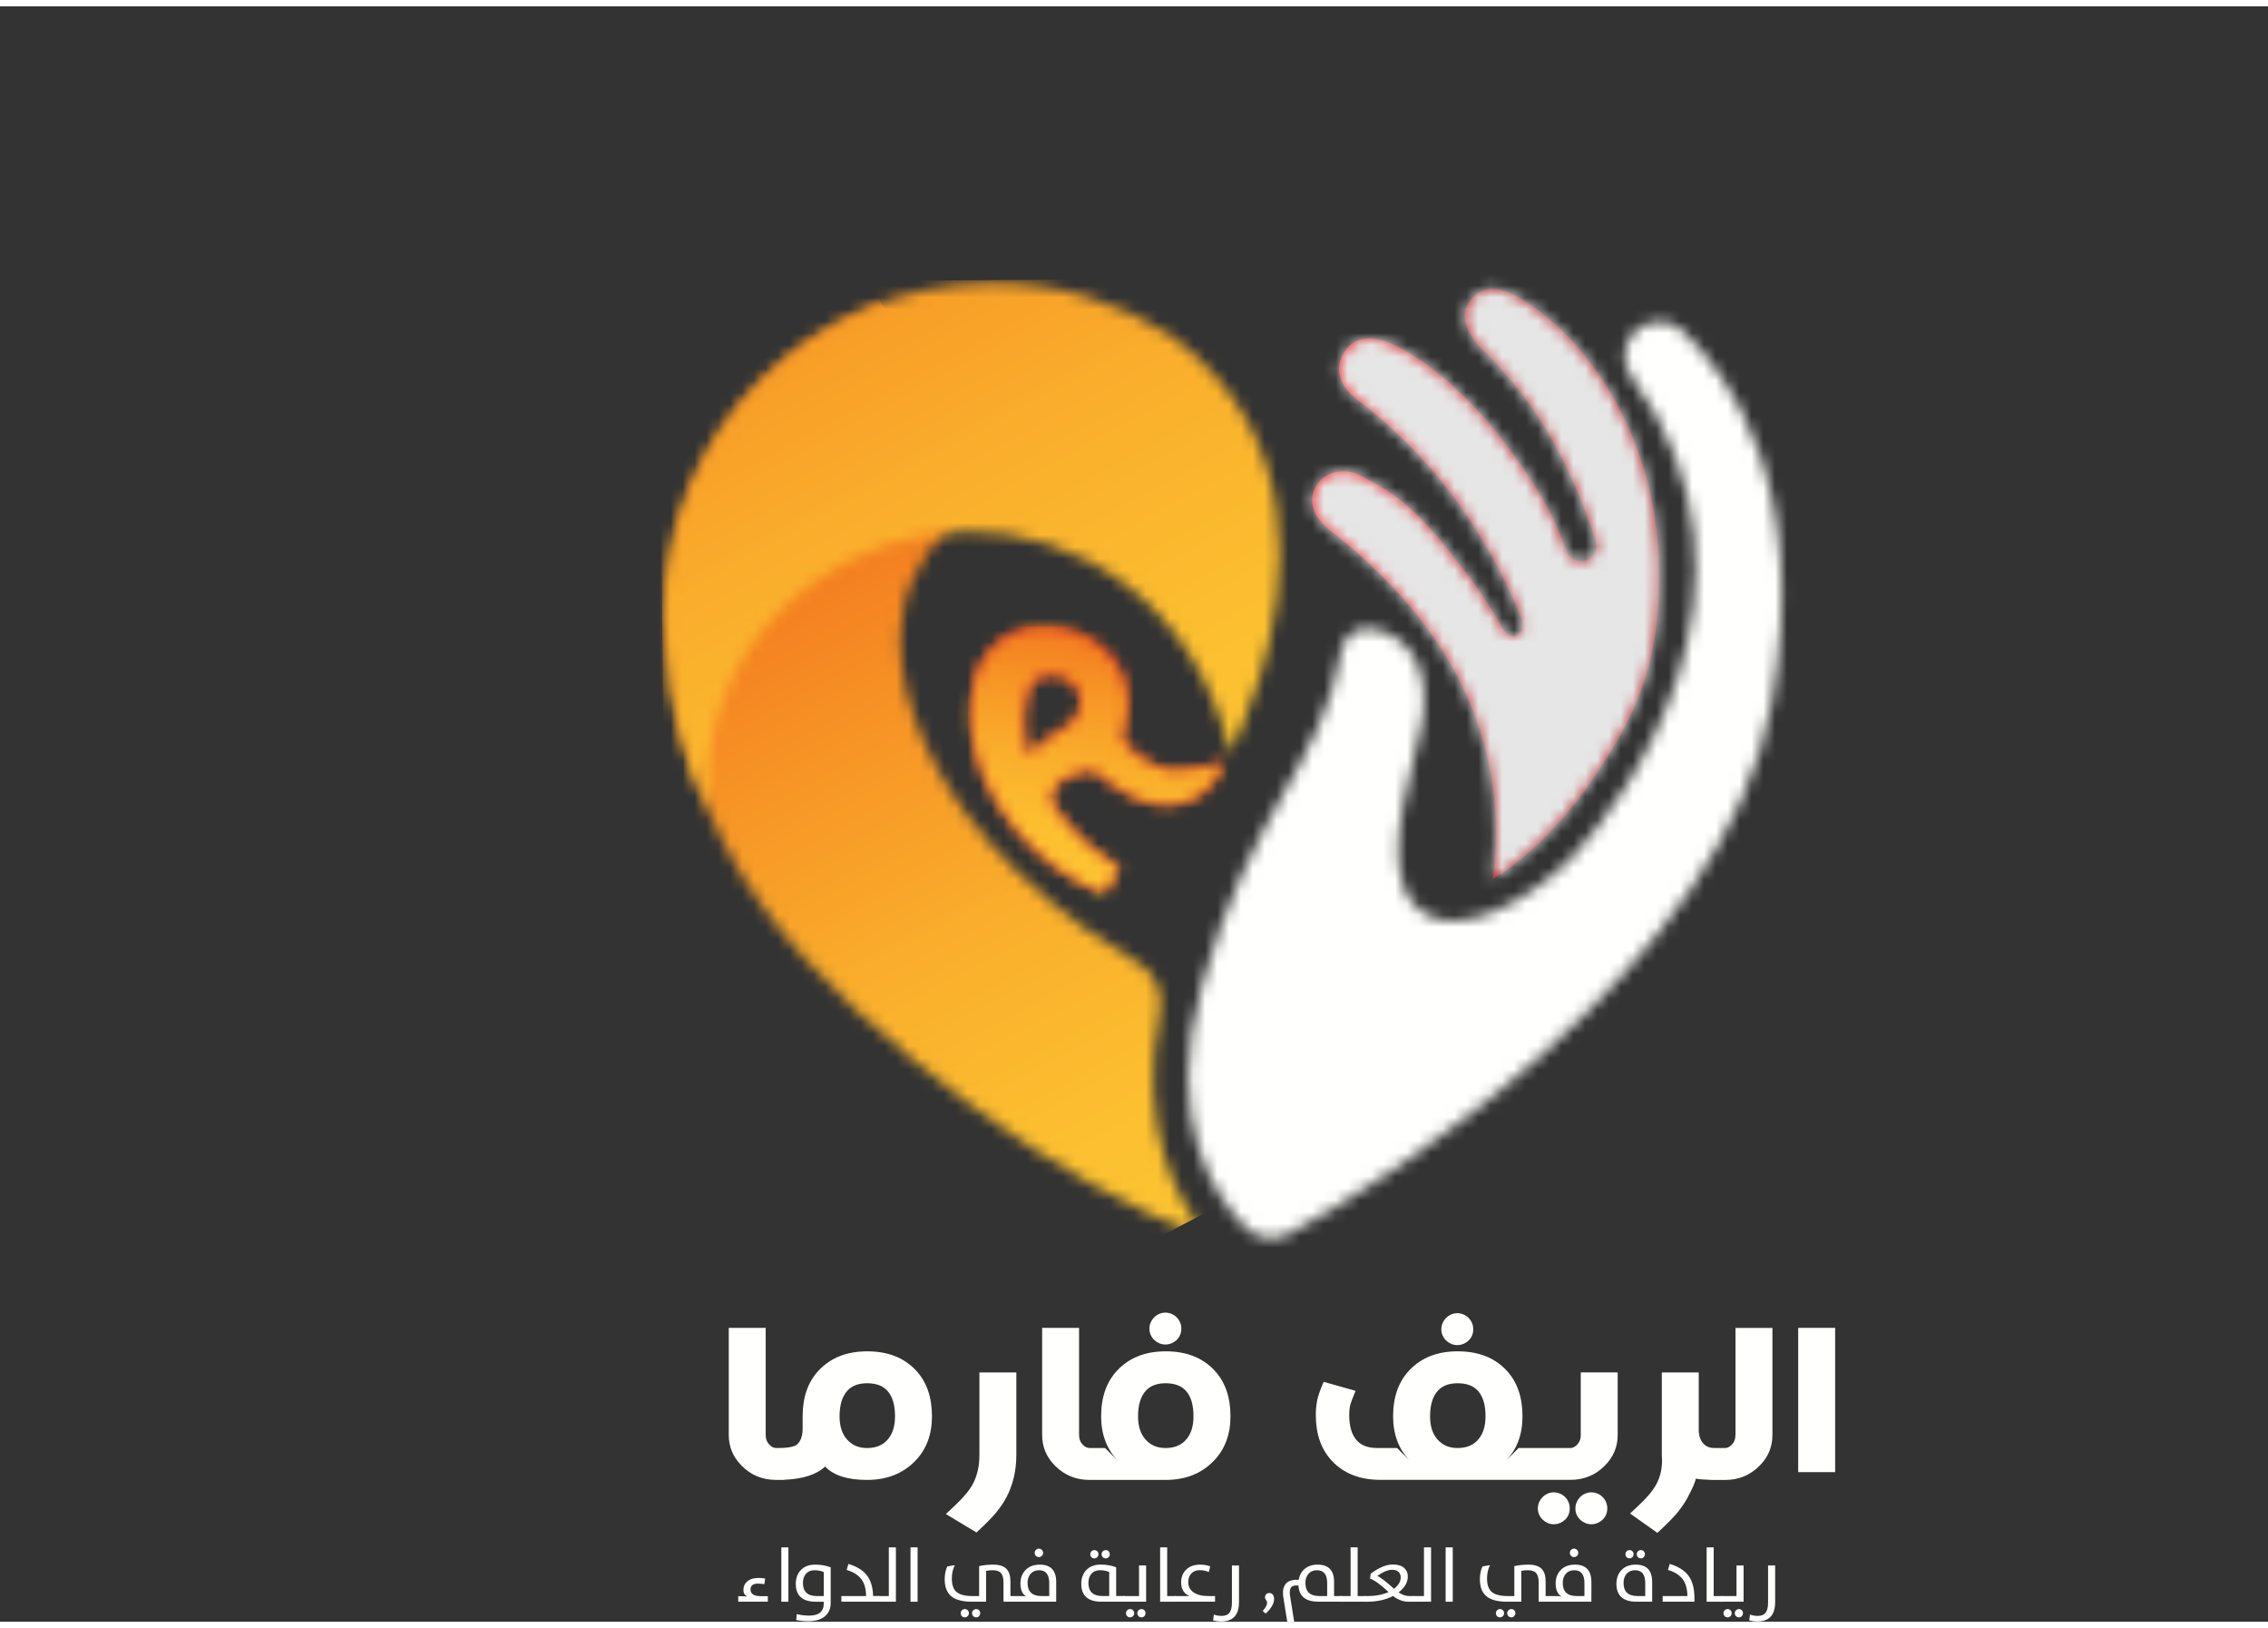
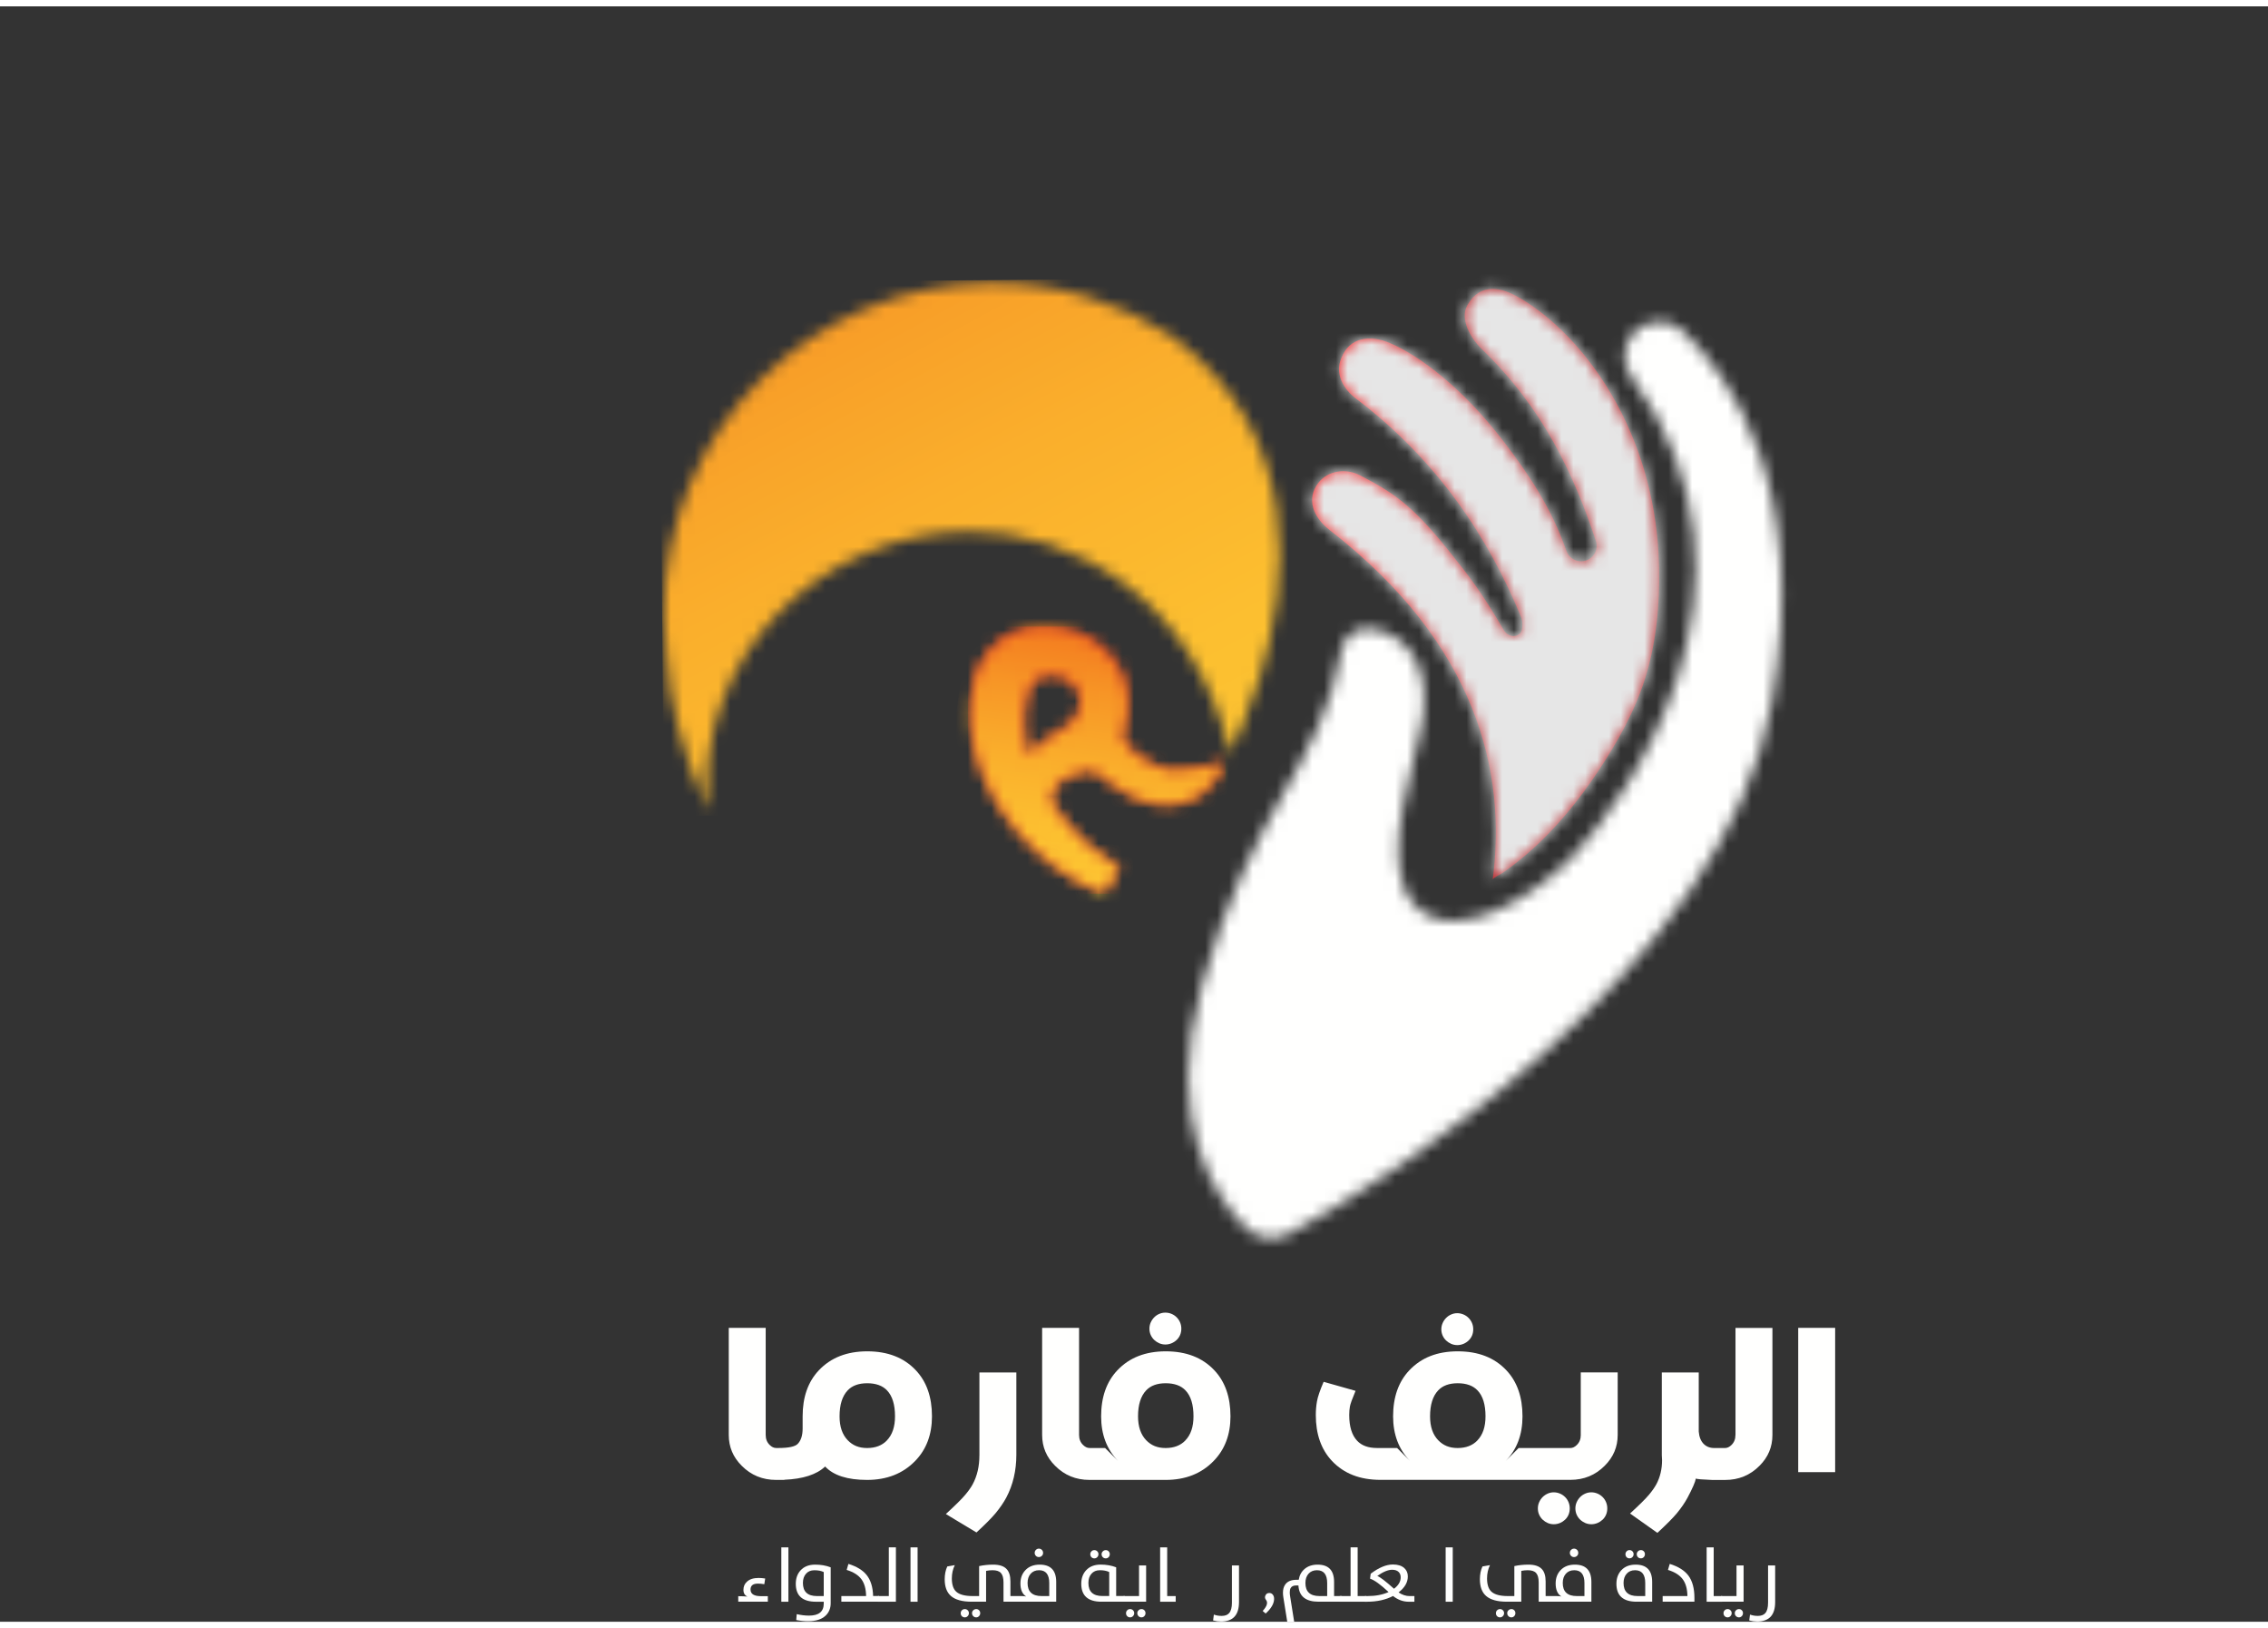
<svg xmlns="http://www.w3.org/2000/svg" width="255" height="183" viewBox="0 0 191 136" fill="none">
  <rect x="0" y="0" width="191" height="136" fill="#333333" stroke="none" />
  <mask id="mask0_40_104" style="mask-type:luminance" maskUnits="userSpaceOnUse" x="56" y="23" width="46" height="81">
    <path d="M56.291 51.304C56.291 52.415 56.373 53.504 56.498 54.581C56.913 61.134 58.987 68.499 64.287 75.89C68.381 81.599 75.012 87.486 81.951 92.659C88.306 97.396 95.264 101.39 101.763 103.717C98.98 100.404 95.843 94.31 97.685 84.662C97.994 83.04 97.288 81.396 95.875 80.545C94.167 79.516 92.398 78.395 91.316 77.6C87.314 74.658 83.728 71.218 81.366 67.97C77.885 63.181 74.941 56.715 76.093 50.758C76.451 48.915 77.241 47.219 78.327 45.7C79.713 43.762 81.58 42.118 83.636 40.847V23.418C68.498 23.625 56.287 36.027 56.287 51.304" fill="white" />
  </mask>
  <g mask="url(#mask0_40_104)">
-     <path d="M68.714 14.571L-0.001 50.881L43.086 132.439L111.801 96.129L68.714 14.571Z" fill="url(#paint0_linear_40_104)" />
-   </g>
+     </g>
  <mask id="mask1_40_104" style="mask-type:luminance" maskUnits="userSpaceOnUse" x="55" y="23" width="53" height="45">
    <path d="M55.902 51.174C55.902 52.285 55.984 53.374 56.109 54.451C56.375 58.65 57.495 63.115 59.658 67.725C58.361 54.952 69.078 44.224 81.717 44.224C90.2 44.224 100.458 49.651 103.597 62.874C103.739 62.58 105.034 60.025 106.084 56.535C108.566 48.494 109.816 36.179 98.78 27.827C94.428 24.957 89.23 23.282 83.636 23.282C68.32 23.282 55.902 35.772 55.902 51.176" fill="white" />
  </mask>
  <g mask="url(#mask1_40_104)">
    <path d="M109.814 22.824L55.533 23.278L55.909 68.171L110.19 67.716L109.814 22.824Z" fill="url(#paint1_linear_40_104)" />
  </g>
  <path d="M123.595 25.128L123.564 25.187C122.921 26.308 123.841 27.941 124.784 28.849C129.937 33.818 132.528 39.367 134.401 45.019C134.549 45.468 134.433 45.959 134.11 46.306C133.434 47.028 132.238 46.768 131.913 45.839C130.665 42.259 128.764 39.399 126.519 36.489C123.224 32.219 119.677 29.473 117.061 28.35C115.344 27.615 113.648 27.868 112.965 29.594L112.937 29.66C112.436 30.93 113.085 32.183 114.194 33.023C121.086 38.233 125.394 44.805 128.117 51.463C128.247 51.778 128.265 52.534 128.026 52.775C127.596 53.208 126.938 53.026 126.631 52.499C124.782 49.337 123.764 48.014 121.89 45.686C118.819 41.87 117.193 40.863 114.508 39.472C113.363 38.878 111.831 39.06 111.018 40.123C110.021 41.43 110.517 42.961 111.997 44.108C124.442 53.756 126.888 64.555 125.708 73.499C125.722 73.39 126.435 73.03 126.528 72.966C127.277 72.447 127.994 71.878 128.684 71.281C130.988 69.284 132.931 66.889 134.615 64.354C136.205 61.965 137.655 59.388 138.532 56.619C139.483 53.606 139.786 50.375 139.718 47.226C139.709 46.82 139.693 46.413 139.67 46.007C139.408 41.325 138.081 36.691 135.697 32.645C133.133 28.291 129.959 25.602 127.646 24.363C126.94 23.985 126.284 23.787 125.697 23.787C124.834 23.787 124.117 24.215 123.593 25.128" fill="url(#paint2_linear_40_104)" />
  <mask id="mask2_40_104" style="mask-type:luminance" maskUnits="userSpaceOnUse" x="110" y="23" width="30" height="51">
    <path d="M123.595 25.128L123.564 25.187C122.921 26.308 123.841 27.941 124.784 28.849C129.937 33.818 132.528 39.367 134.401 45.019C134.549 45.468 134.433 45.959 134.11 46.306C133.434 47.028 132.238 46.768 131.913 45.839C130.665 42.259 128.764 39.399 126.519 36.489C123.224 32.219 119.677 29.473 117.061 28.35C115.344 27.615 113.648 27.868 112.965 29.594L112.937 29.66C112.436 30.93 113.085 32.183 114.194 33.023C121.086 38.233 125.394 44.805 128.117 51.463C128.247 51.778 128.265 52.534 128.026 52.775C127.596 53.208 126.938 53.026 126.631 52.499C124.782 49.337 123.764 48.014 121.89 45.686C118.819 41.87 117.193 40.863 114.508 39.472C113.363 38.878 111.831 39.06 111.018 40.123C110.021 41.43 110.517 42.961 111.997 44.108C124.442 53.756 126.888 64.555 125.708 73.499C125.722 73.39 126.435 73.03 126.528 72.966C127.277 72.447 127.994 71.878 128.684 71.281C130.988 69.284 132.931 66.889 134.615 64.354C136.205 61.965 137.655 59.388 138.532 56.619C139.483 53.606 139.786 50.375 139.718 47.226C139.709 46.82 139.693 46.413 139.67 46.007C139.408 41.325 138.081 36.691 135.697 32.645C133.133 28.291 129.959 25.602 127.646 24.363C126.94 23.985 126.284 23.787 125.697 23.787C124.834 23.787 124.117 24.215 123.593 25.128" fill="white" />
  </mask>
  <g mask="url(#mask2_40_104)">
    <path d="M130.294 9.918L86.856 39.642L119.511 87.375L162.949 57.652L130.294 9.918Z" fill="#E6E6E6" />
  </g>
  <mask id="mask3_40_104" style="mask-type:luminance" maskUnits="userSpaceOnUse" x="81" y="52" width="23" height="23">
    <path d="M86.484 57.848C86.728 56.922 87.277 56.38 88.119 56.232C88.481 56.17 88.871 56.193 89.246 56.298C89.861 56.471 90.394 56.851 90.706 57.343C91.232 58.169 91.125 59.361 90.458 60.11C90.105 60.508 89.581 60.825 89.025 61.164L88.916 61.23C88.169 61.685 87.391 62.196 86.808 62.972C86.755 63.043 86.705 63.115 86.658 63.188C86.138 61.469 86.011 59.657 86.484 57.846M83.033 54.729C82.256 55.847 81.822 57.252 81.742 58.903C81.512 63.664 84.281 68.95 88.798 72.368C89.49 72.891 90.225 73.369 90.984 73.786C91.341 73.982 91.703 74.132 92.052 74.276C92.398 74.417 92.723 74.551 92.974 74.706L94.276 72.597C93.374 72.04 92.511 71.397 91.708 70.685C90.535 69.644 89.392 68.367 88.452 66.939L88.636 66.135C88.739 65.691 89.132 65.245 89.695 64.942C90.317 64.605 91.063 64.443 91.908 64.277C91.938 64.27 91.983 64.263 92.026 64.254C92.052 64.272 92.076 64.293 92.093 64.304C92.272 64.439 92.45 64.573 92.63 64.71C93.547 65.409 94.497 66.13 95.628 66.634C95.945 66.773 96.27 66.891 96.596 66.982C98.021 67.383 99.424 67.278 100.544 66.688C101.655 66.103 102.53 65.051 103.217 63.475C102.823 63.988 99.665 64.318 98.834 64.329C98.834 64.329 95.74 64.09 94.424 61.383C95.043 59.921 95.134 58.227 94.636 56.721C94.51 56.341 94.351 55.988 94.148 55.642C93.267 54.137 91.737 52.982 89.948 52.479C89.294 52.294 88.643 52.206 88.008 52.206C85.995 52.206 84.155 53.103 83.031 54.724" fill="white" />
  </mask>
  <g mask="url(#mask3_40_104)">
    <path d="M103.217 52.212H81.51V74.708H103.217V52.212Z" fill="url(#paint3_linear_40_104)" />
  </g>
  <mask id="mask4_40_104" style="mask-type:luminance" maskUnits="userSpaceOnUse" x="81" y="52" width="23" height="23">
    <path d="M86.484 57.848C86.728 56.922 87.277 56.38 88.119 56.232C88.481 56.17 88.871 56.193 89.246 56.298C89.861 56.471 90.394 56.851 90.706 57.343C91.232 58.169 91.125 59.361 90.458 60.11C90.105 60.508 89.581 60.825 89.025 61.164L88.916 61.23C88.169 61.685 87.391 62.196 86.808 62.972C86.755 63.043 86.705 63.115 86.658 63.188C86.138 61.469 86.011 59.657 86.484 57.846M83.033 54.729C82.256 55.847 81.822 57.252 81.742 58.903C81.512 63.664 84.281 68.95 88.798 72.368C89.49 72.891 90.225 73.369 90.984 73.786C91.341 73.982 91.703 74.132 92.052 74.276C92.398 74.417 92.723 74.551 92.974 74.706L94.276 72.597C93.374 72.04 92.511 71.397 91.708 70.685C90.535 69.644 89.392 68.367 88.452 66.939L88.636 66.135C88.739 65.691 89.132 65.245 89.695 64.942C90.317 64.605 91.063 64.443 91.908 64.277C91.938 64.27 91.983 64.263 92.026 64.254C92.052 64.272 92.076 64.293 92.093 64.304C92.272 64.439 92.45 64.573 92.63 64.71C93.547 65.409 94.497 66.13 95.628 66.634C95.945 66.773 96.27 66.891 96.596 66.982C98.021 67.383 99.424 67.278 100.544 66.688C101.655 66.103 102.53 65.051 103.217 63.475C102.823 63.988 99.665 64.318 98.834 64.329C98.834 64.329 95.74 64.09 94.424 61.383C95.043 59.921 95.134 58.227 94.636 56.721C94.51 56.341 94.351 55.988 94.148 55.642C93.267 54.137 91.737 52.982 89.948 52.479C89.294 52.294 88.643 52.206 88.008 52.206C85.995 52.206 84.155 53.103 83.031 54.724" fill="white" />
  </mask>
  <g mask="url(#mask4_40_104)">
    <path d="M81.898 49.349L78.541 74.312L102.833 77.579L106.19 52.617L81.898 49.349Z" fill="url(#paint4_linear_40_104)" />
  </g>
  <path d="M73.037 113.233C71.325 113.233 69.966 113.766 68.957 114.834C68.049 115.795 67.594 117.086 67.594 118.705V119.732C67.594 120.313 67.455 120.743 67.179 121.026C66.956 121.256 66.416 121.372 65.56 121.372H65.362C65.171 121.372 64.991 121.285 64.818 121.114C64.595 120.898 64.483 120.618 64.483 120.274V111.257H61.373V120.274C61.373 121.281 61.737 122.148 62.468 122.872C63.252 123.662 64.217 124.059 65.362 124.059H66.054V124.045C67.621 123.981 68.768 123.612 69.49 122.931C70.194 123.683 71.373 124.059 73.026 124.059C74.679 124.059 76.038 123.528 77.065 122.469C78.012 121.501 78.486 120.247 78.486 118.705C78.486 117.079 78.033 115.784 77.122 114.823C76.12 113.761 74.759 113.233 73.033 113.233H73.037ZM74.686 120.741C74.278 121.162 73.725 121.374 73.026 121.374C72.327 121.374 71.817 121.155 71.396 120.723C70.934 120.249 70.704 119.577 70.704 118.707C70.704 117.733 70.931 117.006 71.384 116.524C71.76 116.123 72.309 115.92 73.033 115.92C73.757 115.92 74.326 116.121 74.702 116.524C75.15 116.99 75.374 117.719 75.374 118.707C75.374 119.591 75.144 120.267 74.681 120.741H74.686Z" fill="#FFFFFE" />
  <path d="M82.48 121.993C82.48 122.916 82.291 123.726 81.917 124.423C81.778 124.68 81.576 124.97 81.305 125.293C81.041 125.616 80.492 126.163 79.656 126.932L82.234 128.483C82.958 127.818 83.49 127.281 83.834 126.873C84.21 126.418 84.513 125.978 84.743 125.55C85.31 124.478 85.592 123.275 85.592 121.945V115.012H82.482V121.996L82.48 121.993Z" fill="#FFFFFE" />
  <path d="M98.174 113.233C96.462 113.233 95.103 113.766 94.096 114.834C93.188 115.795 92.732 117.086 92.732 118.705C92.732 120.226 93.204 121.474 94.144 122.449C94.144 122.442 93.784 122.082 93.067 121.372H91.753C91.562 121.372 91.382 121.285 91.209 121.114C90.986 120.898 90.874 120.618 90.874 120.274V111.257H87.764V120.274C87.764 121.281 88.129 122.148 88.859 122.872C89.643 123.662 90.608 124.059 91.753 124.059H98.163C99.829 124.059 101.175 123.528 102.202 122.469C103.149 121.501 103.625 120.247 103.625 118.705C103.625 117.079 103.169 115.784 102.261 114.823C101.259 113.761 99.898 113.233 98.172 113.233H98.174ZM99.823 120.741C99.415 121.162 98.862 121.374 98.163 121.374C97.464 121.374 96.954 121.155 96.532 120.723C96.073 120.249 95.84 119.577 95.84 118.707C95.84 117.733 96.068 117.006 96.521 116.524C96.897 116.123 97.445 115.92 98.169 115.92C98.894 115.92 99.463 116.121 99.838 116.524C100.287 116.99 100.51 117.719 100.51 118.707C100.51 119.591 100.28 120.267 99.818 120.741H99.823Z" fill="#FFFFFE" />
  <path d="M97.204 112.275C97.329 112.393 97.473 112.486 97.634 112.557C97.796 112.625 97.965 112.659 98.142 112.659C98.32 112.659 98.49 112.625 98.657 112.557C98.821 112.489 98.966 112.393 99.092 112.275C99.217 112.156 99.315 112.017 99.383 111.856C99.451 111.694 99.486 111.519 99.486 111.327C99.486 111.136 99.451 110.967 99.383 110.803C99.315 110.64 99.217 110.494 99.092 110.369C98.966 110.243 98.821 110.145 98.657 110.077C98.493 110.009 98.322 109.975 98.142 109.975C97.962 109.975 97.794 110.009 97.634 110.077C97.473 110.145 97.329 110.243 97.204 110.369C97.079 110.494 96.981 110.64 96.908 110.803C96.835 110.967 96.799 111.143 96.799 111.327C96.799 111.512 96.835 111.694 96.908 111.856C96.981 112.017 97.079 112.156 97.204 112.275Z" fill="#FFFFFE" />
  <path d="M121.788 112.325C121.913 112.443 122.056 112.536 122.218 112.607C122.38 112.675 122.548 112.709 122.726 112.709C122.903 112.709 123.074 112.675 123.24 112.607C123.404 112.539 123.55 112.443 123.675 112.325C123.8 112.206 123.898 112.065 123.967 111.906C124.035 111.746 124.069 111.569 124.069 111.377C124.069 111.186 124.035 111.018 123.967 110.854C123.898 110.69 123.8 110.544 123.675 110.419C123.55 110.293 123.404 110.196 123.24 110.127C123.076 110.059 122.906 110.022 122.726 110.022C122.546 110.022 122.377 110.057 122.218 110.127C122.056 110.196 121.913 110.293 121.788 110.419C121.662 110.544 121.564 110.69 121.492 110.854C121.419 111.018 121.382 111.193 121.382 111.377C121.382 111.562 121.419 111.744 121.492 111.906C121.564 112.067 121.662 112.206 121.788 112.325Z" fill="#FFFFFE" />
  <path d="M133.126 120.276C133.126 120.618 133.015 120.898 132.792 121.117C132.621 121.287 132.439 121.374 132.248 121.374H127.892C127.161 122.098 126.797 122.462 126.797 122.469C127.744 121.501 128.217 120.247 128.217 118.705C128.217 117.079 127.764 115.784 126.854 114.823C125.852 113.761 124.49 113.233 122.764 113.233C121.038 113.233 119.693 113.766 118.684 114.834C117.776 115.795 117.32 117.086 117.32 118.705C117.32 120.226 117.792 121.474 118.732 122.449C118.732 122.442 118.372 122.082 117.655 121.372H115.957C115.232 121.372 114.679 121.171 114.297 120.768C113.848 120.295 113.625 119.57 113.625 118.596C113.625 118.325 113.645 118.086 113.684 117.874C113.723 117.655 113.882 117.218 114.158 116.56L111.471 115.799C111.161 116.517 110.975 117.068 110.909 117.448C110.843 117.824 110.811 118.206 110.811 118.594C110.811 120.208 111.264 121.497 112.175 122.465C113.176 123.526 114.536 124.054 116.255 124.054H132.245C133.391 124.054 134.356 123.658 135.139 122.868C135.87 122.144 136.234 121.278 136.234 120.27V115.005H133.124V120.27L133.126 120.276ZM124.415 120.741C124.008 121.162 123.454 121.374 122.755 121.374C122.056 121.374 121.546 121.155 121.125 120.723C120.663 120.249 120.433 119.577 120.433 118.707C120.433 117.733 120.661 117.006 121.114 116.524C121.489 116.123 122.038 115.92 122.762 115.92C123.486 115.92 124.055 116.121 124.431 116.524C124.88 116.99 125.103 117.719 125.103 118.707C125.103 119.591 124.873 120.267 124.411 120.741H124.415Z" fill="#FFFFFE" />
  <path d="M134.964 125.5C134.838 125.375 134.693 125.277 134.529 125.209C134.365 125.14 134.194 125.104 134.014 125.104C133.834 125.104 133.666 125.138 133.507 125.209C133.345 125.277 133.201 125.375 133.076 125.5C132.951 125.625 132.853 125.771 132.78 125.935C132.707 126.099 132.671 126.274 132.671 126.459C132.671 126.643 132.707 126.825 132.78 126.987C132.853 127.149 132.951 127.288 133.076 127.406C133.201 127.524 133.345 127.618 133.507 127.688C133.668 127.757 133.837 127.791 134.014 127.791C134.192 127.791 134.363 127.757 134.529 127.688C134.695 127.62 134.838 127.524 134.964 127.406C135.089 127.288 135.187 127.146 135.255 126.987C135.323 126.825 135.358 126.65 135.358 126.459C135.358 126.268 135.323 126.099 135.255 125.935C135.187 125.771 135.089 125.625 134.964 125.5Z" fill="#FFFFFE" />
  <path d="M131.804 125.5C131.678 125.375 131.533 125.277 131.369 125.209C131.205 125.14 131.034 125.104 130.854 125.104C130.674 125.104 130.506 125.138 130.346 125.209C130.187 125.279 130.041 125.375 129.916 125.5C129.791 125.625 129.693 125.771 129.62 125.935C129.547 126.099 129.511 126.274 129.511 126.459C129.511 126.643 129.547 126.825 129.62 126.987C129.693 127.149 129.791 127.288 129.916 127.406C130.041 127.524 130.185 127.618 130.346 127.688C130.508 127.759 130.677 127.791 130.854 127.791C131.032 127.791 131.202 127.757 131.369 127.688C131.535 127.62 131.678 127.524 131.804 127.406C131.929 127.288 132.027 127.146 132.095 126.987C132.163 126.825 132.197 126.65 132.197 126.459C132.197 126.268 132.163 126.099 132.095 125.935C132.027 125.771 131.929 125.625 131.804 125.5Z" fill="#FFFFFE" />
  <path d="M146.152 120.276C146.152 120.618 146.041 120.898 145.818 121.117C145.647 121.287 145.465 121.374 145.274 121.374H144.365C143.996 121.374 143.698 121.256 143.466 121.019C143.229 120.775 143.095 120.429 143.06 119.983V115.014H139.95V121.977C139.964 122.128 139.971 122.267 139.971 122.392C139.971 123.15 139.809 123.829 139.488 124.428C139.349 124.685 139.146 124.974 138.876 125.298C138.611 125.621 138.079 126.149 137.275 126.887L139.577 128.517C140.321 127.832 140.863 127.285 141.207 126.878C141.583 126.422 141.886 125.983 142.116 125.555C142.53 124.778 142.764 124.241 142.817 123.945C142.897 123.99 143.356 124.031 144.199 124.063H145.276C146.421 124.063 147.386 123.667 148.17 122.877C148.901 122.153 149.265 121.287 149.265 120.279V111.261H146.155V120.279L146.152 120.276Z" fill="#FFFFFE" />
  <path d="M154.547 111.257H151.437V123.405H154.547V111.257Z" fill="#FFFFFE" />
  <path d="M62.174 133.848C62.486 133.848 62.746 133.86 62.949 133.88C62.723 133.784 62.609 133.598 62.609 133.315C62.609 133.033 62.707 132.807 62.901 132.63C63.128 132.418 63.459 132.313 63.889 132.313C64.064 132.313 64.249 132.329 64.44 132.361L64.367 132.839C64.183 132.805 64.003 132.789 63.827 132.789C63.413 132.789 63.206 132.956 63.206 133.286C63.206 133.659 63.497 133.846 64.08 133.846H64.663V134.313H62.172V133.846L62.174 133.848Z" fill="#FFFFFE" />
  <path d="M65.799 129.738H66.396V134.315H65.799V129.738Z" fill="#FFFFFE" />
  <path d="M67.056 135.857L67.097 135.36C67.461 135.442 67.805 135.483 68.133 135.483C68.96 135.483 69.372 135.146 69.372 134.47V134.315H68.718C67.584 134.315 67.017 133.812 67.017 132.803C67.017 132.345 67.152 131.967 67.42 131.673C67.714 131.352 68.124 131.191 68.652 131.191C69.128 131.191 69.563 131.266 69.957 131.418V134.436C69.957 134.861 69.816 135.21 69.536 135.479C69.203 135.795 68.716 135.954 68.069 135.954C67.734 135.954 67.398 135.923 67.056 135.857ZM69.372 131.817C69.16 131.714 68.9 131.664 68.588 131.664C68.276 131.664 68.051 131.762 67.878 131.958C67.705 132.152 67.618 132.411 67.618 132.735C67.618 133.47 68.012 133.837 68.8 133.837H69.372V131.815V131.817Z" fill="#FFFFFE" />
  <path d="M70.858 133.837H72.939C72.93 133.238 72.8 132.769 72.546 132.423C72.288 132.074 71.874 131.812 71.302 131.637L71.45 131.129C72.149 131.348 72.662 131.66 72.987 132.07C73.329 132.5 73.511 133.09 73.529 133.834H74.025V134.31H70.854V133.834L70.858 133.837Z" fill="#FFFFFE" />
  <path d="M73.944 133.837H74.852V129.736H75.449V134.313H73.944V133.837Z" fill="#FFFFFE" />
  <path d="M76.678 129.738H77.275V134.315H76.678V129.738Z" fill="#FFFFFE" />
  <path d="M84.51 134.313V132.689C84.51 132.322 84.438 132.058 84.294 131.899C84.153 131.739 83.916 131.662 83.588 131.662C83.411 131.662 83.229 131.68 83.044 131.717V134.313H81.838C81.034 134.313 80.449 134.151 80.082 133.83C79.734 133.525 79.558 133.056 79.558 132.423C79.558 132.013 79.631 131.653 79.775 131.345L80.408 131.234C80.244 131.569 80.159 131.942 80.159 132.352C80.159 132.867 80.28 133.238 80.524 133.465C80.792 133.711 81.252 133.837 81.906 133.837H82.457V131.314C82.839 131.232 83.236 131.191 83.645 131.191C84.167 131.191 84.545 131.316 84.777 131.569C84.989 131.796 85.093 132.145 85.093 132.612V133.839H86.041C86.191 133.839 86.316 133.85 86.419 133.873C86.097 133.67 85.936 133.304 85.936 132.776C85.936 132.327 86.073 131.958 86.346 131.667C86.639 131.35 87.045 131.191 87.559 131.191C88.484 131.191 88.948 131.676 88.948 132.646V134.313H84.513H84.51ZM81.494 135.526C81.425 135.597 81.346 135.631 81.252 135.631C81.152 135.631 81.07 135.597 81.004 135.529C80.938 135.463 80.906 135.381 80.906 135.278C80.906 135.182 80.938 135.103 81.004 135.037C81.073 134.968 81.154 134.934 81.252 134.934C81.35 134.934 81.425 134.966 81.494 135.032C81.562 135.098 81.596 135.178 81.596 135.276C81.596 135.374 81.562 135.456 81.494 135.524V135.526ZM82.45 135.526C82.384 135.597 82.304 135.631 82.213 135.631C82.113 135.631 82.031 135.597 81.963 135.529C81.894 135.46 81.86 135.378 81.86 135.278C81.86 135.178 81.894 135.103 81.963 135.037C82.033 134.968 82.115 134.934 82.213 134.934C82.311 134.934 82.386 134.966 82.45 135.032C82.516 135.098 82.548 135.178 82.548 135.276C82.548 135.374 82.516 135.456 82.45 135.524V135.526ZM88.363 132.746C88.363 132.024 88.078 131.662 87.507 131.662C87.206 131.662 86.97 131.762 86.796 131.96C86.624 132.152 86.537 132.413 86.537 132.739C86.537 133.47 86.931 133.837 87.719 133.837H88.363V132.746ZM87.238 130.451C87.17 130.382 87.136 130.3 87.136 130.202C87.136 130.104 87.17 130.018 87.238 129.95C87.309 129.879 87.391 129.845 87.486 129.845C87.582 129.845 87.671 129.879 87.739 129.947C87.81 130.018 87.844 130.102 87.844 130.205C87.844 130.307 87.81 130.385 87.739 130.453C87.669 130.521 87.584 130.555 87.486 130.555C87.388 130.555 87.306 130.521 87.238 130.453V130.451Z" fill="#FFFFFE" />
  <path d="M92.76 134.313C91.626 134.313 91.059 133.809 91.059 132.801C91.059 132.343 91.193 131.965 91.462 131.671C91.756 131.35 92.165 131.188 92.694 131.188C93.169 131.188 93.604 131.264 93.998 131.416V133.834H94.718V134.31H92.76V134.313ZM93.413 131.815C93.201 131.712 92.942 131.662 92.63 131.662C92.318 131.662 92.093 131.76 91.919 131.956C91.746 132.149 91.66 132.409 91.66 132.732C91.66 133.468 92.054 133.834 92.842 133.834H93.413V131.812V131.815ZM91.917 130.567C91.851 130.498 91.819 130.414 91.819 130.314C91.819 130.221 91.851 130.141 91.917 130.073C91.983 130.004 92.065 129.97 92.161 129.97C92.257 129.97 92.336 130.002 92.404 130.068C92.473 130.136 92.507 130.216 92.507 130.312C92.507 130.407 92.473 130.492 92.404 130.562C92.336 130.63 92.257 130.665 92.161 130.665C92.065 130.665 91.983 130.633 91.917 130.567ZM92.874 130.567C92.805 130.498 92.771 130.414 92.771 130.314C92.771 130.221 92.805 130.141 92.874 130.073C92.942 130.004 93.024 129.97 93.122 129.97C93.22 129.97 93.297 130.002 93.363 130.068C93.429 130.136 93.461 130.216 93.461 130.312C93.461 130.407 93.429 130.494 93.363 130.562C93.297 130.63 93.217 130.665 93.122 130.665C93.026 130.665 92.942 130.633 92.874 130.567Z" fill="#FFFFFE" />
  <path d="M94.62 133.837H95.924V131.261H96.521V134.313H94.62V133.837ZM95.415 135.526C95.346 135.597 95.266 135.631 95.171 135.631C95.075 135.631 94.993 135.597 94.927 135.529C94.861 135.463 94.829 135.381 94.829 135.278C94.829 135.182 94.861 135.103 94.927 135.037C94.993 134.968 95.073 134.934 95.171 134.934C95.269 134.934 95.349 134.966 95.415 135.032C95.483 135.098 95.517 135.178 95.517 135.276C95.517 135.374 95.483 135.456 95.415 135.524V135.526ZM96.371 135.526C96.305 135.597 96.225 135.631 96.129 135.631C96.034 135.631 95.95 135.597 95.881 135.529C95.813 135.46 95.779 135.378 95.779 135.278C95.779 135.178 95.813 135.103 95.881 135.037C95.95 134.968 96.031 134.934 96.129 134.934C96.227 134.934 96.305 134.966 96.371 135.032C96.437 135.098 96.469 135.178 96.469 135.276C96.469 135.374 96.437 135.456 96.371 135.524V135.526Z" fill="#FFFFFE" />
  <path d="M97.698 129.738H98.295V133.839H99.012V134.315H97.701V129.738H97.698Z" fill="#FFFFFE" />
-   <path d="M98.912 133.837H100.164C99.702 133.629 99.469 133.247 99.469 132.689C99.469 132.261 99.602 131.91 99.868 131.637C100.157 131.339 100.558 131.191 101.072 131.191C101.375 131.191 101.655 131.238 101.915 131.334L101.803 131.817C101.566 131.712 101.309 131.657 101.034 131.657C100.758 131.657 100.512 131.746 100.337 131.926C100.157 132.108 100.068 132.354 100.068 132.664C100.068 133.015 100.203 133.292 100.474 133.497C100.774 133.723 101.214 133.837 101.792 133.837H102.325V134.313H98.912V133.837Z" fill="#FFFFFE" />
  <path d="M102.161 135.891L102.225 135.397C102.425 135.469 102.644 135.508 102.88 135.508C103.167 135.508 103.379 135.428 103.513 135.271C103.668 135.096 103.746 134.804 103.746 134.399V131.261H104.342V134.344C104.342 135.435 103.841 135.979 102.837 135.979C102.616 135.979 102.391 135.95 102.163 135.891H102.161Z" fill="#FFFFFE" />
  <path d="M107.19 133.721C107.268 133.819 107.304 133.946 107.298 134.103C107.284 134.49 107.045 134.893 106.585 135.31L106.337 135.091C106.703 134.695 106.797 134.386 106.614 134.156C106.521 134.039 106.507 133.914 106.571 133.782C106.633 133.648 106.74 133.579 106.895 133.579C107.017 133.579 107.115 133.625 107.188 133.718L107.19 133.721Z" fill="#FFFFFE" />
  <path d="M111.043 134.313C109.961 134.313 109.397 133.857 109.347 132.944H109.16C108.928 132.944 108.771 133.019 108.691 133.165C108.643 133.254 108.618 133.374 108.618 133.527C108.618 133.632 108.629 133.752 108.652 133.885L108.989 135.998H108.406L108.076 133.935C108.056 133.803 108.044 133.677 108.044 133.563C108.044 133.281 108.106 133.051 108.231 132.873C108.418 132.603 108.734 132.468 109.185 132.468H109.372C109.433 132.092 109.595 131.79 109.859 131.562C110.146 131.314 110.515 131.191 110.961 131.191C111.885 131.191 112.35 131.676 112.35 132.646V133.837H112.999V134.313H111.041H111.043ZM111.769 132.746C111.769 132.024 111.482 131.662 110.906 131.662C110.608 131.662 110.371 131.762 110.196 131.96C110.023 132.154 109.936 132.416 109.936 132.739C109.936 133.47 110.332 133.837 111.125 133.837H111.769V132.746Z" fill="#FFFFFE" />
  <path d="M112.83 133.837H113.739V129.736H114.335V133.837H115.048V134.313H112.83V133.837Z" fill="#FFFFFE" />
  <path d="M114.95 133.837H115.166C115.856 133.837 116.446 133.725 116.938 133.5C116.264 132.867 115.745 132.491 115.378 132.373L115.433 131.958C116.118 131.439 116.742 131.179 117.307 131.179C117.723 131.179 118.042 131.282 118.267 131.484C118.463 131.667 118.561 131.899 118.561 132.186C118.561 132.68 118.302 133.129 117.782 133.529C118.083 133.737 118.395 133.839 118.718 133.839H119.114V134.315H118.632C118.163 134.315 117.723 134.153 117.313 133.832C116.703 134.153 115.97 134.315 115.114 134.315H114.952V133.839L114.95 133.837ZM117.395 133.222C117.771 132.94 117.96 132.618 117.96 132.261C117.96 132.072 117.903 131.924 117.789 131.81C117.662 131.685 117.48 131.623 117.24 131.623C116.897 131.623 116.48 131.796 115.988 132.143C116.225 132.234 116.694 132.593 117.395 133.22V133.222Z" fill="#FFFFFE" />
-   <path d="M119.012 133.837H119.92V129.736H120.517V134.313H119.012V133.837Z" fill="#FFFFFE" />
  <path d="M121.746 129.738H122.343V134.315H121.746V129.738Z" fill="#FFFFFE" />
  <path d="M129.581 134.313V132.689C129.581 132.322 129.508 132.058 129.365 131.899C129.224 131.739 128.987 131.662 128.659 131.662C128.481 131.662 128.299 131.68 128.115 131.717V134.313H126.908C126.104 134.313 125.519 134.151 125.153 133.83C124.804 133.525 124.629 133.056 124.629 132.423C124.629 132.013 124.702 131.653 124.845 131.345L125.478 131.234C125.314 131.569 125.232 131.942 125.232 132.352C125.232 132.867 125.353 133.238 125.597 133.465C125.865 133.711 126.325 133.837 126.979 133.837H127.53V131.314C127.912 131.232 128.308 131.191 128.718 131.191C129.24 131.191 129.618 131.316 129.85 131.569C130.062 131.796 130.166 132.145 130.166 132.612V133.839H131.113C131.264 133.839 131.389 133.85 131.491 133.873C131.17 133.67 131.009 133.304 131.009 132.776C131.009 132.327 131.145 131.958 131.416 131.667C131.71 131.35 132.115 131.191 132.63 131.191C133.554 131.191 134.019 131.676 134.019 132.646V134.313H129.583H129.581ZM126.564 135.526C126.496 135.597 126.416 135.631 126.323 135.631C126.223 135.631 126.141 135.597 126.077 135.529C126.011 135.463 125.979 135.381 125.979 135.278C125.979 135.182 126.011 135.103 126.077 135.037C126.143 134.971 126.227 134.934 126.323 134.934C126.419 134.934 126.496 134.966 126.564 135.032C126.633 135.098 126.667 135.178 126.667 135.276C126.667 135.374 126.633 135.456 126.564 135.524V135.526ZM127.521 135.526C127.455 135.597 127.377 135.631 127.284 135.631C127.184 135.631 127.102 135.597 127.033 135.529C126.965 135.46 126.931 135.378 126.931 135.278C126.931 135.178 126.965 135.103 127.033 135.037C127.104 134.968 127.186 134.934 127.284 134.934C127.382 134.934 127.457 134.966 127.521 135.032C127.587 135.098 127.618 135.178 127.618 135.276C127.618 135.374 127.587 135.456 127.521 135.524V135.526ZM133.434 132.746C133.434 132.024 133.149 131.662 132.577 131.662C132.277 131.662 132.04 131.762 131.867 131.96C131.694 132.152 131.608 132.413 131.608 132.739C131.608 133.47 132.001 133.837 132.789 133.837H133.434V132.746ZM132.309 130.451C132.24 130.382 132.206 130.3 132.206 130.202C132.206 130.104 132.24 130.018 132.309 129.95C132.379 129.879 132.461 129.845 132.557 129.845C132.653 129.845 132.741 129.879 132.81 129.947C132.88 130.018 132.914 130.102 132.914 130.205C132.914 130.307 132.88 130.385 132.81 130.453C132.739 130.521 132.655 130.555 132.557 130.555C132.459 130.555 132.377 130.521 132.309 130.453V130.451Z" fill="#FFFFFE" />
  <path d="M137.828 134.313C136.694 134.313 136.127 133.809 136.127 132.801C136.127 132.341 136.264 131.963 136.535 131.669C136.828 131.35 137.234 131.191 137.748 131.191C138.673 131.191 139.137 131.676 139.137 132.646V134.313H137.828ZM138.554 132.746C138.554 132.024 138.27 131.662 137.698 131.662C137.398 131.662 137.161 131.762 136.988 131.96C136.815 132.152 136.728 132.414 136.728 132.739C136.728 133.47 137.122 133.837 137.91 133.837H138.554V132.746ZM136.986 130.565C136.92 130.496 136.888 130.412 136.888 130.312C136.888 130.218 136.92 130.139 136.986 130.07C137.052 130.002 137.131 129.968 137.229 129.968C137.327 129.968 137.407 130 137.473 130.066C137.541 130.134 137.575 130.214 137.575 130.309C137.575 130.405 137.541 130.489 137.473 130.56C137.405 130.628 137.325 130.662 137.229 130.662C137.134 130.662 137.052 130.631 136.986 130.565ZM137.942 130.565C137.874 130.496 137.839 130.412 137.839 130.312C137.839 130.218 137.874 130.139 137.942 130.07C138.01 130.002 138.092 129.968 138.188 129.968C138.283 129.968 138.363 130 138.429 130.066C138.495 130.134 138.527 130.214 138.527 130.309C138.527 130.405 138.495 130.492 138.429 130.56C138.363 130.628 138.283 130.662 138.188 130.662C138.092 130.662 138.008 130.631 137.942 130.565Z" fill="#FFFFFE" />
  <path d="M140.025 133.837H142.106C142.097 133.238 141.967 132.769 141.712 132.423C141.455 132.074 141.041 131.812 140.469 131.637L140.617 131.129C141.337 131.352 141.86 131.68 142.186 132.111C142.525 132.564 142.696 133.188 142.696 133.987V134.31H140.021V133.834L140.025 133.837Z" fill="#FFFFFE" />
  <path d="M143.723 129.738H144.319V133.839H145.037V134.315H143.725V129.738H143.723Z" fill="#FFFFFE" />
  <path d="M144.936 133.837H146.241V131.261H146.837V134.313H144.936V133.837ZM145.731 135.526C145.663 135.597 145.583 135.631 145.487 135.631C145.392 135.631 145.31 135.597 145.244 135.529C145.178 135.463 145.146 135.381 145.146 135.278C145.146 135.182 145.178 135.103 145.244 135.037C145.31 134.968 145.389 134.934 145.487 134.934C145.585 134.934 145.665 134.966 145.731 135.032C145.799 135.098 145.833 135.178 145.833 135.276C145.833 135.374 145.799 135.456 145.731 135.524V135.526ZM146.687 135.526C146.621 135.597 146.541 135.631 146.446 135.631C146.35 135.631 146.266 135.597 146.198 135.529C146.129 135.46 146.095 135.378 146.095 135.278C146.095 135.178 146.129 135.103 146.198 135.037C146.266 134.968 146.348 134.934 146.446 134.934C146.544 134.934 146.621 134.966 146.687 135.032C146.753 135.098 146.785 135.178 146.785 135.276C146.785 135.374 146.753 135.456 146.687 135.524V135.526Z" fill="#FFFFFE" />
  <path d="M147.313 135.891L147.377 135.397C147.578 135.469 147.796 135.508 148.033 135.508C148.32 135.508 148.532 135.428 148.666 135.271C148.821 135.096 148.898 134.804 148.898 134.399V131.261H149.495V134.344C149.495 135.435 148.994 135.979 147.99 135.979C147.769 135.979 147.543 135.95 147.316 135.891H147.313Z" fill="#FFFFFE" />
  <mask id="mask5_40_104" style="mask-type:luminance" maskUnits="userSpaceOnUse" x="100" y="26" width="51" height="78">
    <path d="M137.443 27.665C136.642 28.681 136.621 30.104 137.38 31.151C150.283 49.002 136.587 67.071 132.612 71.388C129.561 74.702 122.575 79.283 119.162 75.688C115.749 72.09 119.584 62.817 119.893 59.326C120.355 54.13 117.141 52.438 115.119 52.388C114.064 52.361 113.158 53.148 112.981 54.189C111.291 64.02 105.358 67.506 101.198 82.503C98.022 93.948 102.325 100.242 104.916 102.827C105.863 103.772 107.311 103.983 108.493 103.359C116.482 99.149 145.269 80.991 149.213 58.62C152.43 40.371 145.62 31.038 141.724 27.335C141.164 26.804 140.453 26.545 139.745 26.545C138.885 26.545 138.026 26.927 137.443 27.665Z" fill="white" />
  </mask>
  <g mask="url(#mask5_40_104)">
    <path d="M119.256 0.001L60.252 73.763L131.199 130.528L190.202 56.765L119.256 0.001Z" fill="#FFFFFE" />
  </g>
  <defs>
    <linearGradient id="paint0_linear_40_104" x1="34.75" y1="33.73" x2="78.719" y2="116.939" gradientUnits="userSpaceOnUse">
      <stop offset="0.3" stop-color="#F47E20" />
      <stop offset="0.46" stop-color="#F79626" />
      <stop offset="0.66" stop-color="#FAAF2C" />
      <stop offset="0.85" stop-color="#FCBF30" />
      <stop offset="1" stop-color="#FDC532" />
    </linearGradient>
    <linearGradient id="paint1_linear_40_104" x1="60.839" y1="4.927" x2="98.223" y2="73.784" gradientUnits="userSpaceOnUse">
      <stop stop-color="#F47E20" />
      <stop offset="0.22" stop-color="#F79626" />
      <stop offset="0.52" stop-color="#FAAF2C" />
      <stop offset="0.79" stop-color="#FCBF30" />
      <stop offset="1" stop-color="#FDC532" />
    </linearGradient>
    <linearGradient id="paint2_linear_40_104" x1="110.499" y1="48.644" x2="139.727" y2="48.644" gradientUnits="userSpaceOnUse">
      <stop stop-color="#EC2224" />
      <stop offset="0.14" stop-color="#EA2124" />
      <stop offset="0.27" stop-color="#D12024" />
      <stop offset="0.4" stop-color="#BE1F24" />
      <stop offset="0.53" stop-color="#B31F24" />
      <stop offset="0.68" stop-color="#B01F24" />
      <stop offset="1" stop-color="#B01F24" />
    </linearGradient>
    <linearGradient id="paint3_linear_40_104" x1="82.397" y1="62.662" x2="103.937" y2="62.662" gradientUnits="userSpaceOnUse">
      <stop stop-color="#ED3330" />
      <stop offset="0.1" stop-color="#E9302E" />
      <stop offset="0.6" stop-color="#D92428" />
      <stop offset="1" stop-color="#D42027" />
    </linearGradient>
    <linearGradient id="paint4_linear_40_104" x1="94.357" y1="53.744" x2="91.635" y2="73.983" gradientUnits="userSpaceOnUse">
      <stop stop-color="#F47E20" />
      <stop offset="0.22" stop-color="#F79626" />
      <stop offset="0.52" stop-color="#FAAF2C" />
      <stop offset="0.79" stop-color="#FCBF30" />
      <stop offset="1" stop-color="#FDC532" />
    </linearGradient>
  </defs>
</svg>